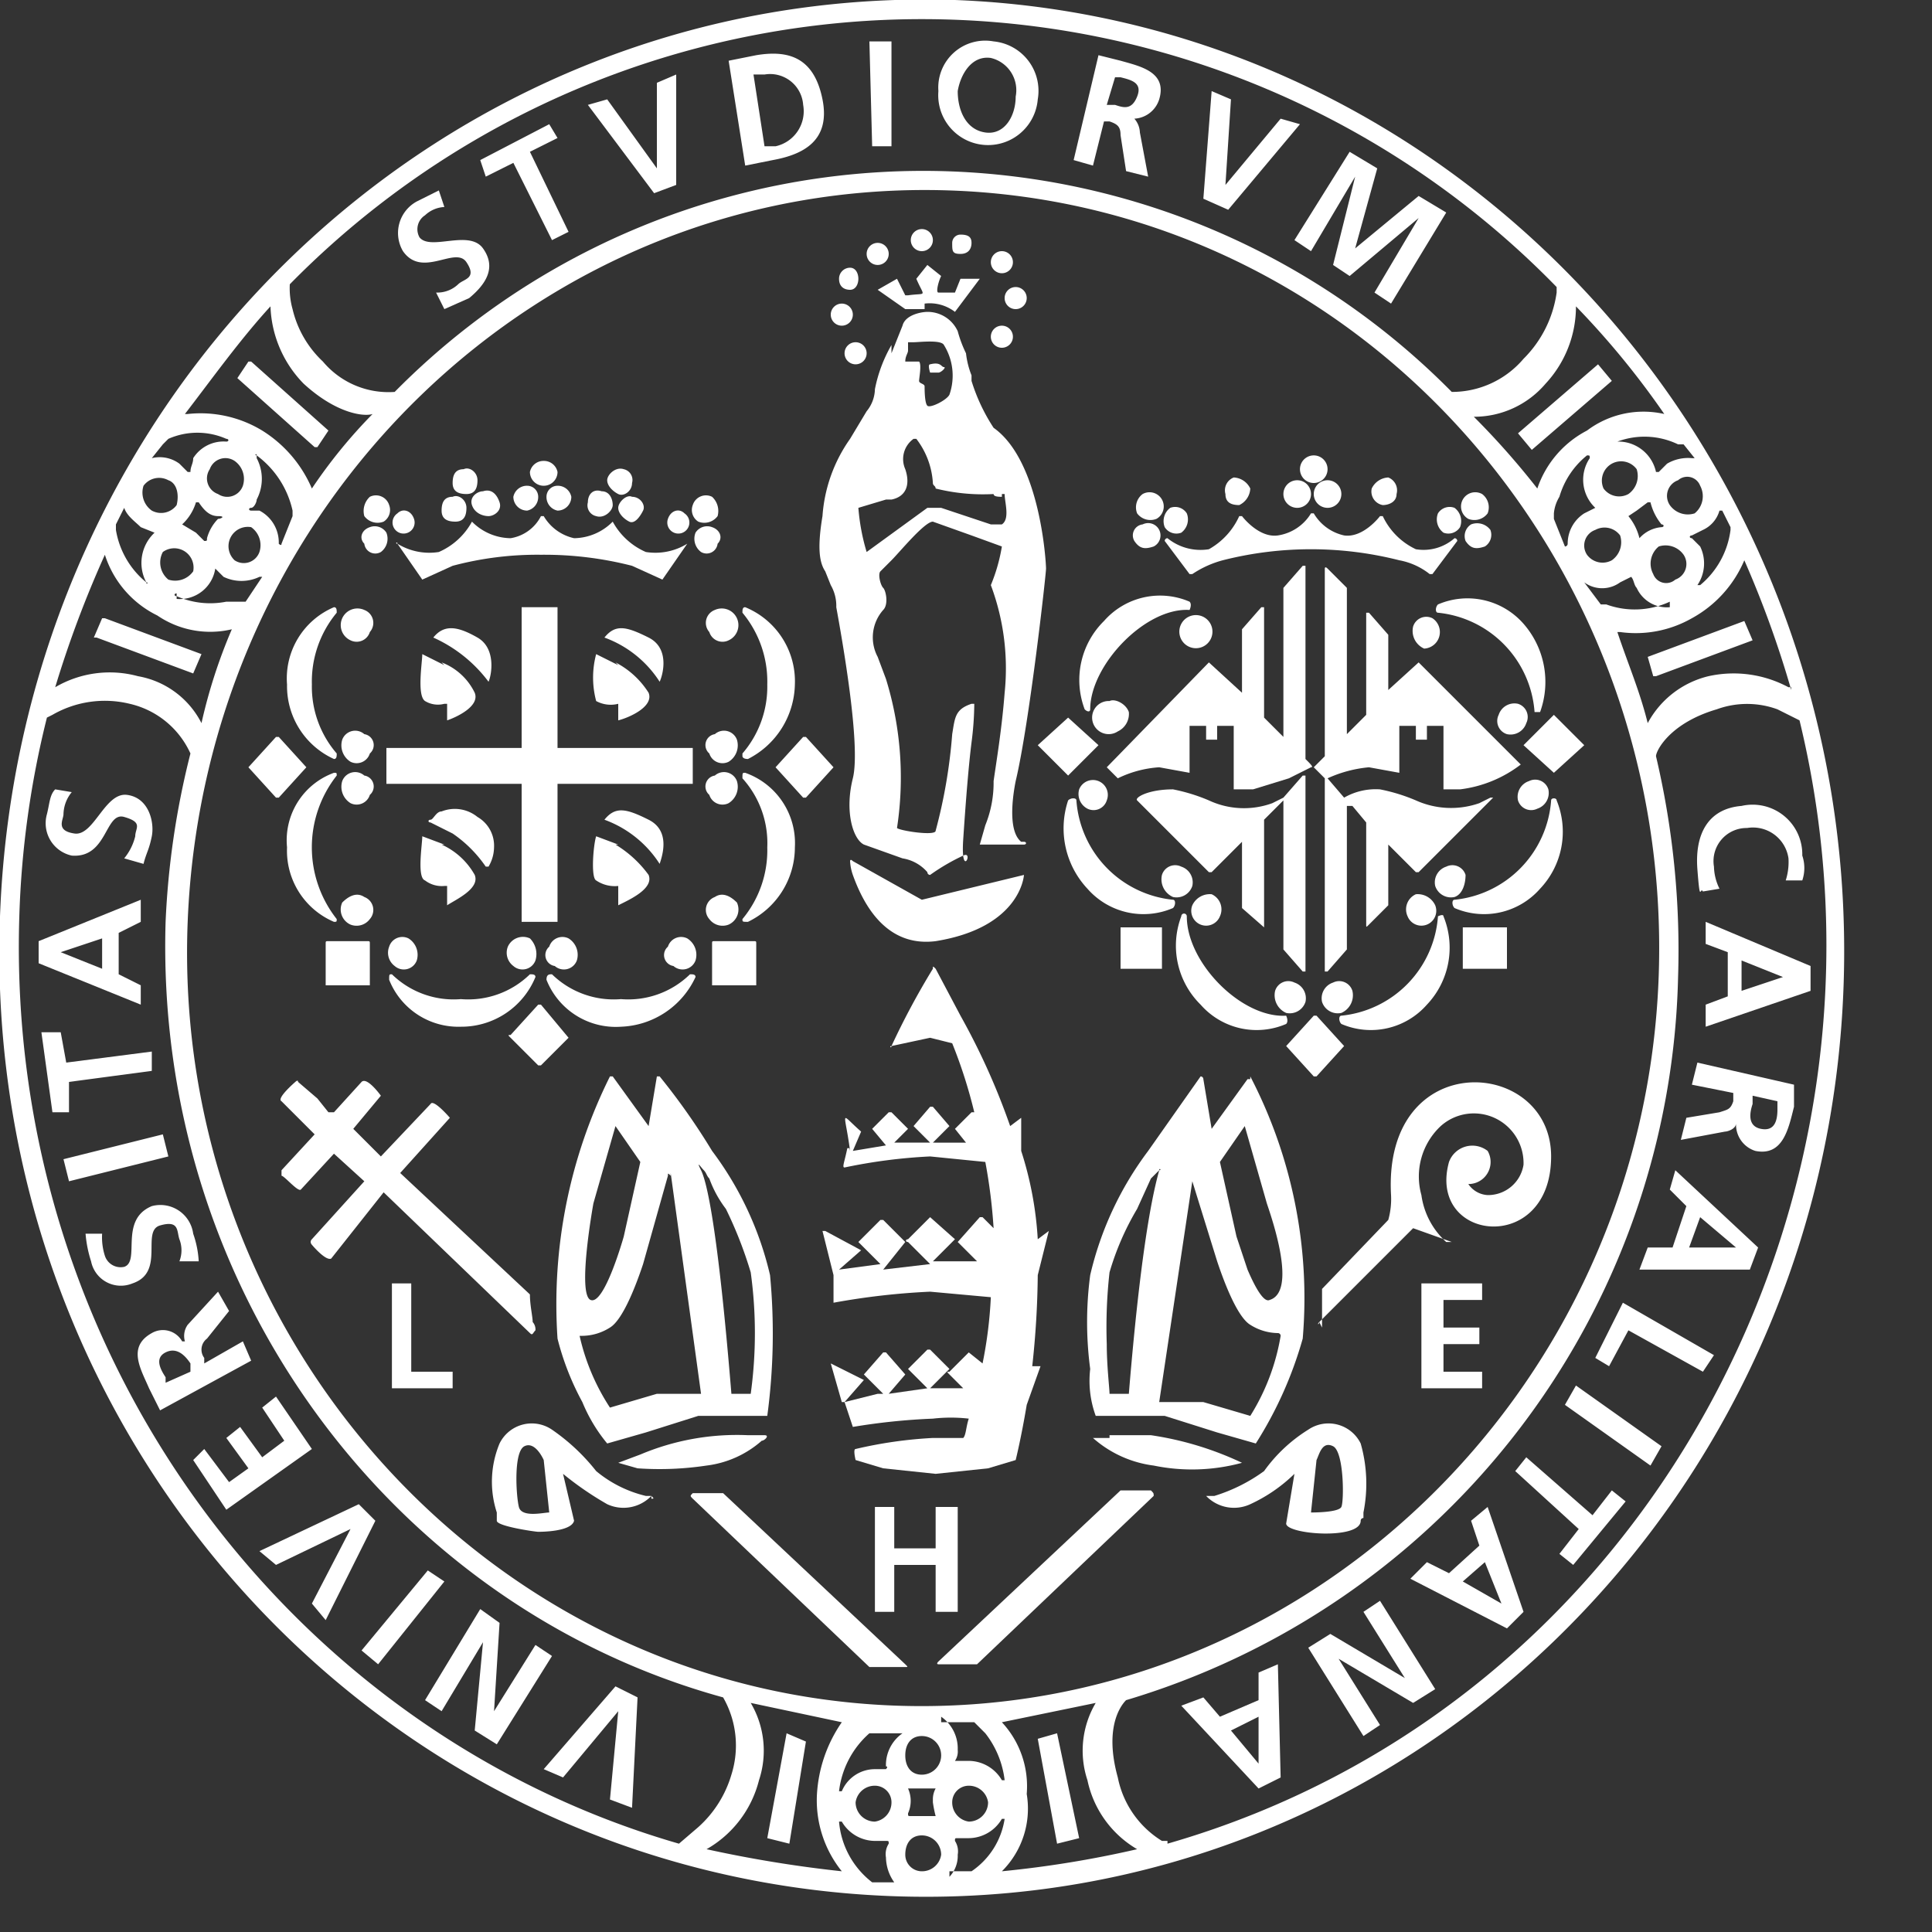
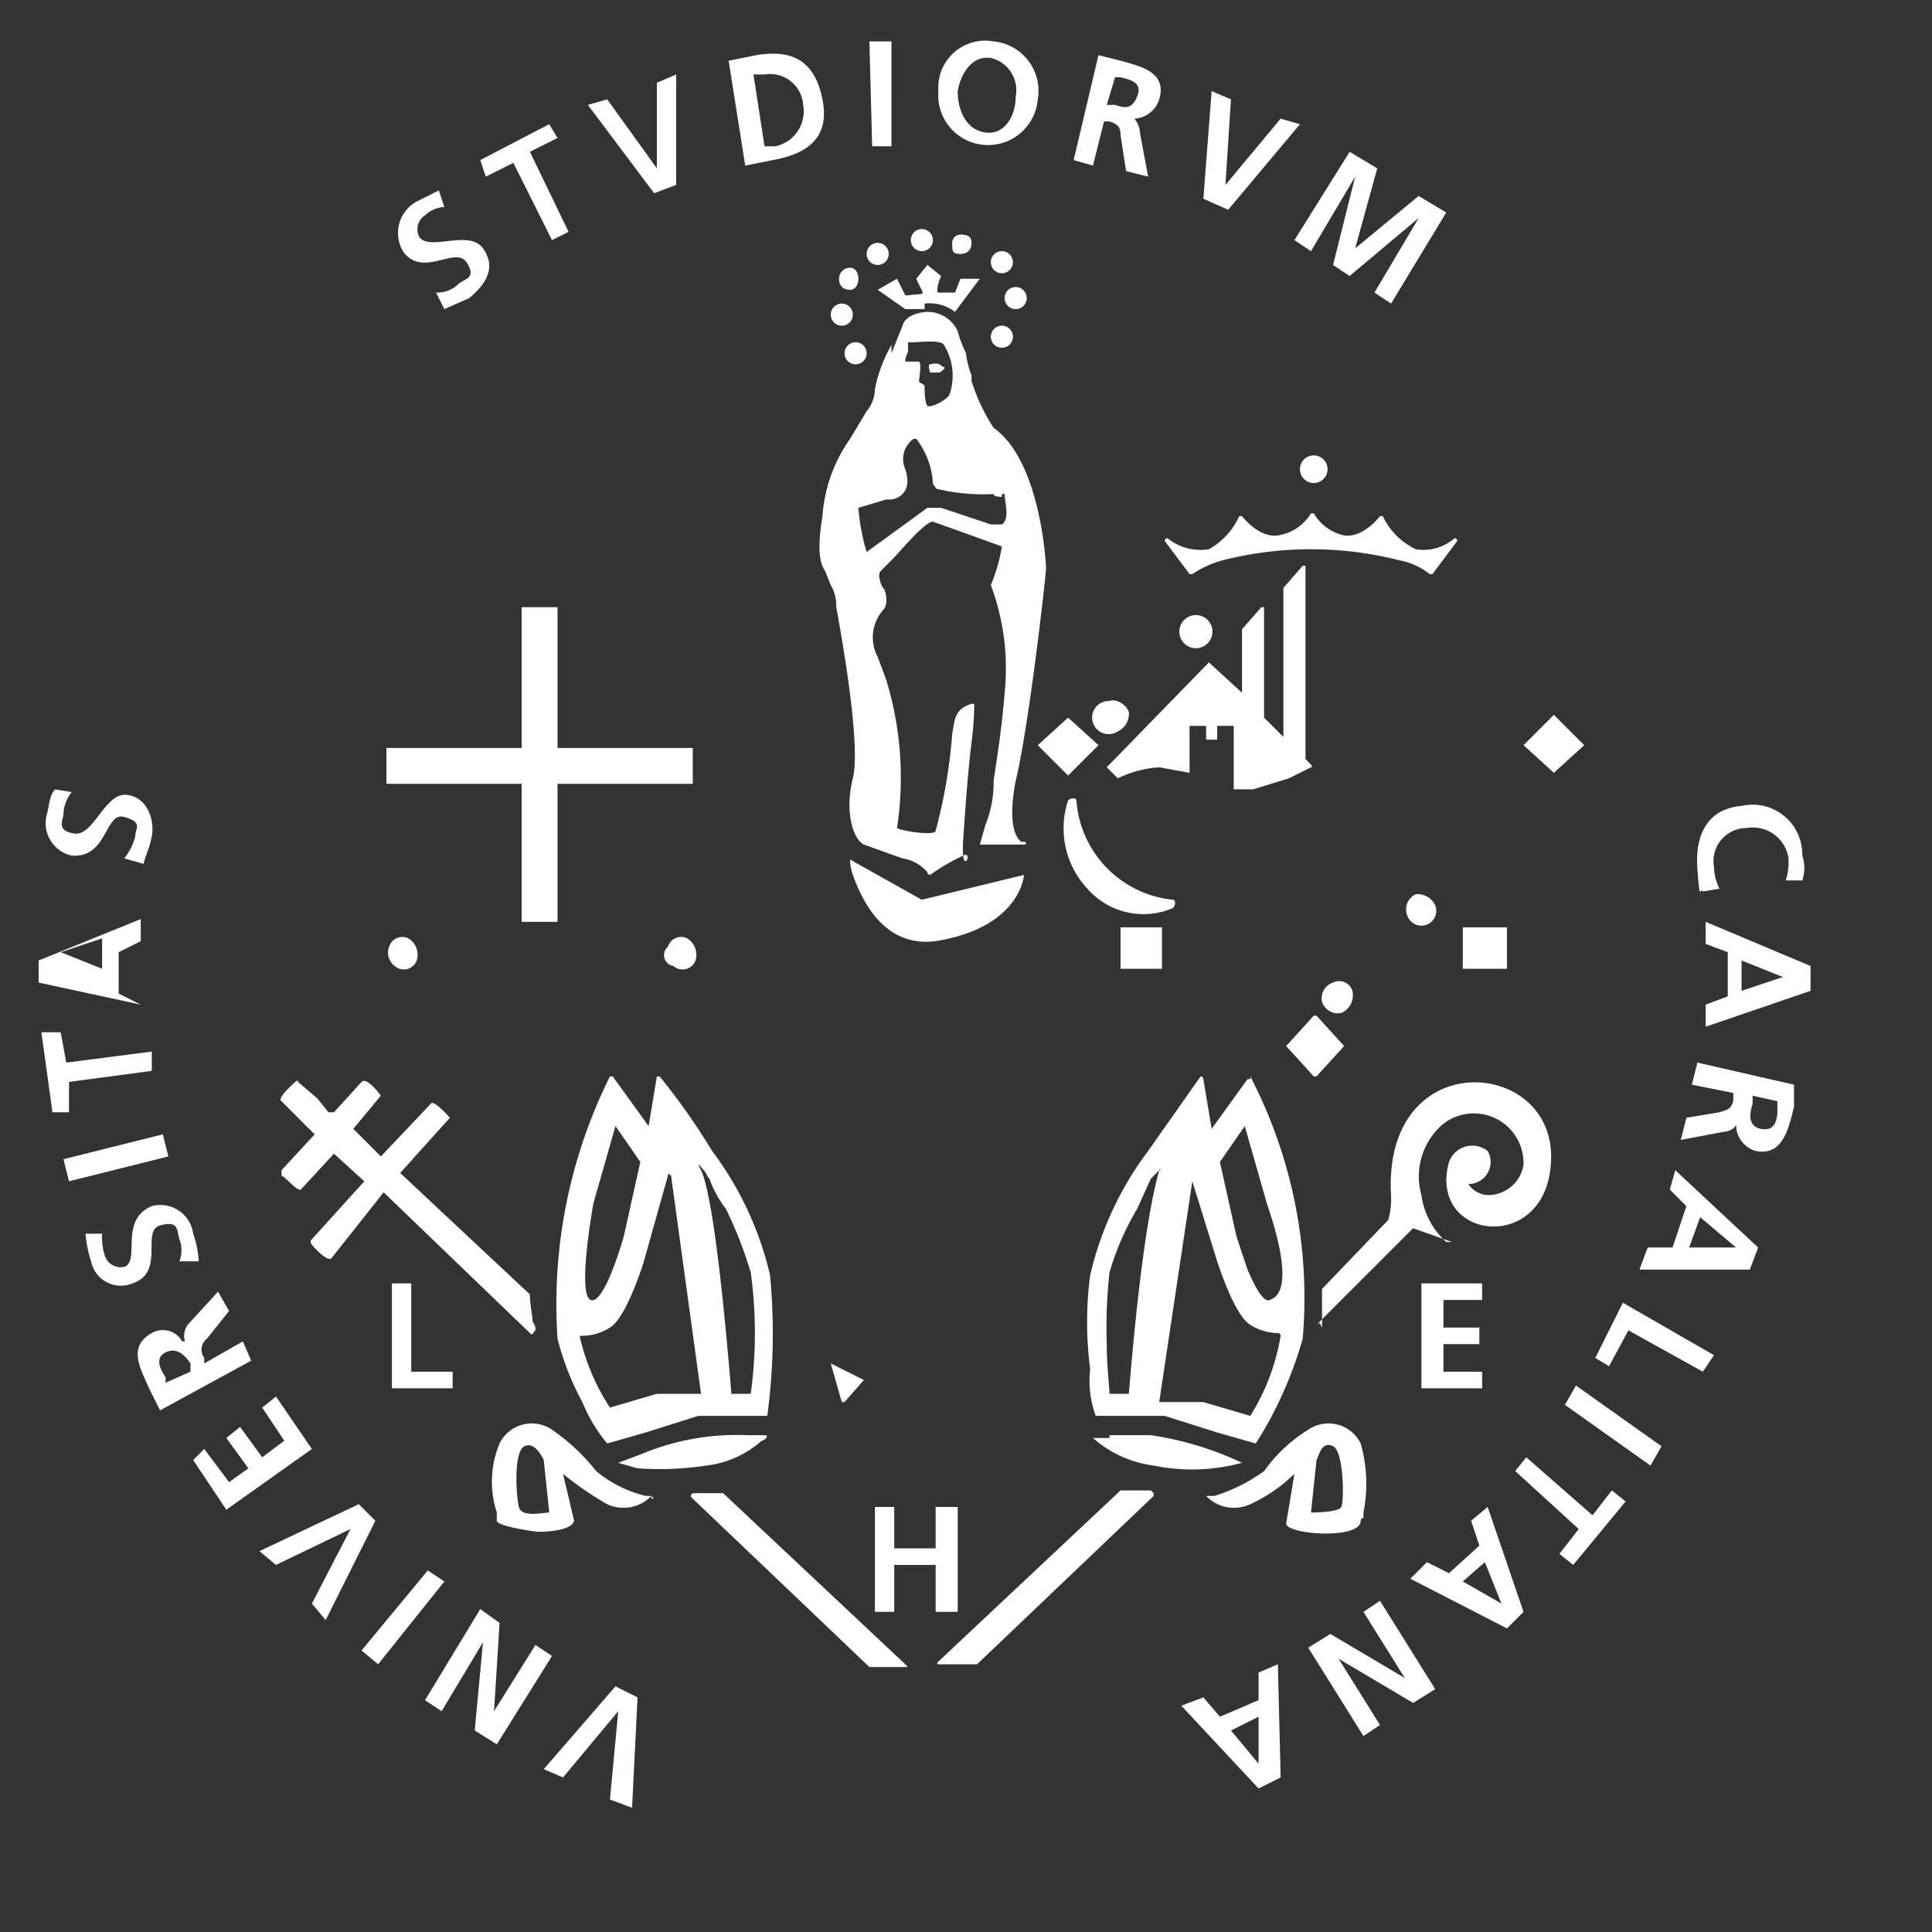
<svg xmlns="http://www.w3.org/2000/svg" width="70" height="70" viewBox="0 0 70 70">
  <rect x="0" y="0" width="70" height="70" fill="#333333" stroke="none" />
  <defs>
    <style>.b{fill:#fff;fill-rule:evenodd}</style>
  </defs>
  <path style="fill:none" d="M0 0h70v70H0z" />
  <path class="b" d="M20.2 27.1h4.9v1.3h-4.9v5h-1.3v-5H14v-1.3h4.9V22h1.3v5.1zM14.2 50.3h2.2v-.6h-1.5v-3.2h-.7v3.8zM51.5 50.3h2.2v-.6h-1.4v-1h1.3v-.6h-1.3v-1h1.4v-.6h-2.2v3.8zM31.7 58.4h.7v-1.7h1.5v1.7h.8v-3.8h-.8v1.5h-1.5v-1.5h-.7v3.8z" />
-   <path class="b" d="m16.1 30.6-.8-.3c0 .3-.2 1.5.1 1.6a1 1 0 0 0 .7.2h.1v.7c.3-.2 1.2-.6 1-1.1a2.6 2.6 0 0 0-1.2-1.1M16.4 30.2l-.8-.4c-.1 0-.1-.1 0-.1s.2-.3.4-.3a1.3 1.3 0 0 1 1.3.2 1.2 1.2 0 0 1 .6 1.1 1.4 1.4 0 0 1-.2.7h-.1a4.6 4.6 0 0 0-1.2-1.2M22.4 30.6l-.8-.3c-.1.3-.2 1.5 0 1.6a1.2 1.2 0 0 0 .8.2v.7c.4-.2 1.3-.6 1.1-1.1a4.1 4.1 0 0 0-1.2-1.1M21.9 29.7a4 4 0 0 1 2 1.6c.1-.3.4-1.2-.4-1.6s-1.2-.5-1.6 0M16.1 24.1l-.8-.4c0 .3-.2 1.5.1 1.7a.9.9 0 0 0 .7.1h.1v.6c.3-.1 1.2-.5 1-1A2.2 2.2 0 0 0 16 24M15.7 23.1a5.1 5.1 0 0 1 2 1.6c.1-.2.3-1.2-.4-1.6s-1.2-.5-1.6 0M22.4 24.1l-.8-.4a3.3 3.3 0 0 0 0 1.7 1.1 1.1 0 0 0 .8.1v.6c.4-.1 1.3-.5 1.1-1a3.1 3.1 0 0 0-1.2-1.1M21.9 23.1a4 4 0 0 1 2 1.6c.1-.2.4-1.2-.4-1.6s-1.2-.5-1.6 0M11.1 27.8l-1 1.1H10l-1-1.1 1-1.1h.1ZM30.2 27.8l-1 1.1h-.1l-1-1.1 1-1.1h.1ZM20.6 37.6l-1 1h-.1l-1-1c-.1-.1-.1-.1 0-.1l1-1.1h.1ZM27.3 34.1c.1 0 .1 0 .1.1v1.5h-1.6v-1.5c0-.1 0-.1.1-.1ZM13.3 34.1c.1 0 .1 0 .1.1v1.5h-1.6v-1.5c0-.1 0-.1.1-.1ZM18.4 34.3a.6.6 0 0 1 .8-.3.8.8 0 0 1 .2.8.5.5 0 0 1-.8.2.6.6 0 0 1-.2-.7M19.2 35.3c.1 0 .2 0 .2.1a2.9 2.9 0 0 1-2.7 1.8 2.7 2.7 0 0 1-2.6-1.7c0-.2 0-.2.1-.2a3.2 3.2 0 0 0 2.5.9 3.2 3.2 0 0 0 2.5-.9M19.9 34.3a.5.5 0 0 1 .7-.3.7.7 0 0 1 .3.8.5.5 0 0 1-.8.2.4.4 0 0 1-.2-.7M25 35.3c.1 0 .2 0 .2.1a3.1 3.1 0 0 1-2.7 1.8 2.7 2.7 0 0 1-2.7-1.7c0-.2.1-.2.2-.2a3.2 3.2 0 0 0 2.5.9 3.2 3.2 0 0 0 2.5-.9M13.2 26.6a.4.4 0 0 1 .2.7.5.5 0 0 1-.7.3.7.7 0 0 1-.3-.8.5.5 0 0 1 .8-.2M13.2 22.1a.5.5 0 0 1 .2.8.5.5 0 0 1-.7.3.6.6 0 1 1 .5-1.1M12.2 27.3c0 .1 0 .2-.1.2a2.9 2.9 0 0 1-1.7-2.7 2.8 2.8 0 0 1 1.7-2.8c.1 0 .1.1.1.2a3.9 3.9 0 0 0-.9 2.6 3.7 3.7 0 0 0 .9 2.5M13.2 32.5a.5.5 0 0 1 .2.8.6.6 0 0 1-.7.2.6.6 0 0 1-.3-.8c.2-.2.5-.4.8-.2M13.2 28.1a.4.4 0 0 1 .2.7.5.5 0 0 1-.7.3.7.7 0 0 1-.3-.8.5.5 0 0 1 .8-.2M12.2 33.3c0 .1 0 .1-.1.1a2.8 2.8 0 0 1-1.7-2.7 2.6 2.6 0 0 1 1.7-2.7c.1 0 .1 0 .1.1a4.2 4.2 0 0 0 0 5.2M25.9 26.6a.5.5 0 0 1 .8.2.7.7 0 0 1-.3.8.5.5 0 0 1-.7-.3.4.4 0 0 1 .2-.7M25.9 22.1a.6.6 0 0 1 .5 1.1.5.5 0 0 1-.7-.3.5.5 0 0 1 .2-.8M26.9 27.3a3.7 3.7 0 0 0 .9-2.5 3.9 3.9 0 0 0-.9-2.6c0-.1 0-.2.1-.2a2.9 2.9 0 0 1 1.8 2.8 3.1 3.1 0 0 1-1.7 2.7c-.2 0-.2-.1-.2-.1ZM25.9 32.5c.3-.2.6 0 .8.2a.6.6 0 0 1-.3.8.6.6 0 0 1-.7-.2.5.5 0 0 1 .2-.8M25.9 28.1a.5.5 0 0 1 .8.2.7.7 0 0 1-.3.8.5.5 0 0 1-.7-.3.4.4 0 0 1 .2-.7M26.9 33.3a3.9 3.9 0 0 0 .9-2.6 3.5 3.5 0 0 0-.9-2.5c0-.2 0-.2.1-.2a2.7 2.7 0 0 1 1.8 2.7 3 3 0 0 1-1.7 2.7c-.2 0-.2 0-.2-.1ZM24.8 18.6a.4.4 0 1 1-.6.2c.1-.3.4-.4.6-.2M25.8 19.1c.3.1.4.4.2.6a.4.4 0 0 1-.6.3.6.6 0 0 1-.2-.7.5.5 0 0 1 .6-.2M25.8 18a.7.7 0 0 1 .2.7.6.6 0 0 1-.7.2.5.5 0 0 1-.2-.6.5.5 0 0 1 .7-.3M21.8 17.8c.3 0 .4.3.4.5s-.3.5-.6.4a.4.4 0 0 1-.3-.5c0-.3.2-.5.5-.4M22.9 18c.3 0 .5.3.4.5s-.3.5-.5.4-.4-.3-.4-.5.3-.5.5-.4M22.6 17a.4.4 0 0 1 .3.5c0 .3-.3.5-.5.4s-.4-.3-.4-.5.3-.5.6-.4M19.1 17.6a.4.4 0 0 1 .4.4.5.5 0 0 1-.4.5.5.5 0 0 1-.5-.5.5.5 0 0 1 .5-.4M20.2 17.6a.5.5 0 0 1 .5.4.5.5 0 0 1-.5.5.5.5 0 0 1-.4-.5.4.4 0 0 1 .4-.4M19.7 16.7a.5.5 0 0 1 .5.4.5.5 0 0 1-1 0 .5.5 0 0 1 .5-.4M14.4 18.6c.2-.2.5-.1.6.2a.4.4 0 1 1-.6-.2M13.4 19.1a.5.5 0 0 1 .6.2.6.6 0 0 1-.2.7.4.4 0 0 1-.6-.3c-.2-.2-.1-.5.2-.6M13.4 18a.5.5 0 0 1 .7.3.5.5 0 0 1-.2.6.6.6 0 0 1-.7-.2.7.7 0 0 1 .2-.7M17.5 17.8c.3-.1.5.1.6.4s-.2.5-.4.5-.5-.1-.6-.4.2-.5.4-.5M16.4 18c.2-.1.5.1.5.4s-.1.5-.4.5-.5-.1-.5-.4.1-.5.4-.5M16.8 17c.2-.1.5.1.5.4s-.1.5-.4.5-.5-.1-.5-.4.1-.5.4-.5M20.8 19.5a2 2 0 0 0 1.4-.6 2.5 2.5 0 0 0 1.2 1.1 2.2 2.2 0 0 0 1.5-.3L24 21l-1.1-.5a12.8 12.8 0 0 0-3.3-.4 11.9 11.9 0 0 0-3.2.4l-1.1.5-.9-1.3c-.1 0 0-.1 0 0a2.2 2.2 0 0 0 1.5.3 2.5 2.5 0 0 0 1.2-1.1 2 2 0 0 0 1.4.6 1.5 1.5 0 0 0 1.1-.8h.1a1.7 1.7 0 0 0 1.1.8M53.3 19a.6.6 0 0 1 .7.2.5.5 0 0 1-.2.6c-.3.1-.5.1-.7-.2a.5.5 0 0 1 .2-.6M49.5 22.2h.1l.7.8v2l1.1-1 3.7 3.7a4.5 4.5 0 0 1-2.2.9h-.6v-2.3h-.6v.5h-.4v-.5h-.6V28l-1.1-.2a4.6 4.6 0 0 0-1.5.4l.6.7a2.3 2.3 0 0 1 1.3-.3 6.5 6.5 0 0 1 1.3.4 3.1 3.1 0 0 0 2.3.1l.4-.2h.1l-2.7 2.7h-.1l-1-1v2.2l-.7.7c-.1.1-.1.1-.1 0v-3.7l-.5-.6h-.2v5.2l-.7.8H48v-7l-.4-.4.4-.4v-6.8s0-.1.1 0l.7.7v5.3l.7-.7ZM46.5 34.4V29l-.7.7v3.9l-.8-.7v-2.4l-1.1 1.1h-.1L41.2 29c-.1-.1.4-.4 1.3-.4a6.5 6.5 0 0 1 1.3.4 3 3 0 0 0 2.3.1l.4-.2.7-.8h.1v7.1h-.1ZM30.8 41.7c-.2-1.5-.4-1.4.4-.7l-.3.7 1.2-.2-.5-.6.6-.6h.1l.6.6-.5.5h1.3l-.6-.6.6-.7h.1l.6.7-.6.6H35l-.4-.5.6-.6h.1a17.8 17.8 0 0 0-.8-2.5l-.8-.2-1.4.3c0 .1-.1 0 0 0a27.7 27.7 0 0 1 1.5-2.8c0-.1 0-.1.1 0l.9 1.7a25.1 25.1 0 0 1 1.8 4l.4-.3v1.2a12.8 12.8 0 0 1 .6 3.2l.4-.3-.4 1.6a32.5 32.5 0 0 1-.2 3.3h.3l-.5 1.4c-.2 1.2-.4 2-.4 2l-1 .3-1.9.2-1.9-.2-1-.3s-.1-.4 0-.4a15.7 15.7 0 0 1 2.8-.4h1.1c.1-.1.1-.4.2-.7a5.7 5.7 0 0 0-1.3 0 23.1 23.1 0 0 0-2.9.3l-.3-.9 1.2-.3h.2l-.7-.7.7-.8h.1l.7.8-.6.7 1.4-.2-.7-.7.7-.7h.1l.7.7-.7.7h1.2l-.5-.5c-.1-.1-.1-.1 0-.1l.7-.7.5.4a15.7 15.7 0 0 0 .3-2.4l-2.2-.2a25.9 25.9 0 0 0-3.5.4v-1l-.4-1.6h.1l1.3.7-.8.7 1.5-.2-.8-.8.8-.8h.1l.8.8-.8 1 1.7-.2-.8-.8c-.1 0-.1-.1 0-.1l.8-.8.9.8-.8.8h1.6l-.7-.7.8-.9h.1l.4.4a19.7 19.7 0 0 0-.3-2.4l-2-.2a19.5 19.5 0 0 0-3.1.4c-.1 0 0-.2.1-.7h.1" />
  <path class="b" d="M30.6 50.8h-.1l-.4-1.4 1.2.6ZM10.2 39.9c-.2-.1.5-.7.5-.7s.1-.1.1 0l.7.6.4.5h.2l1-1.1c.2-.2.7.5.7.5l-1 1.2 1 1 1.8-1.9c.1-.2.7.5.7.5l-1.8 2 4.7 4.4c0 .4.1.8.1 1a.4.4 0 0 1 .1.3c-.1.1-.1.2-.2.1l-5.3-5.1-1.9 2.4c-.2.1-.7-.5-.7-.5s-.1-.1 0-.2l1.9-2.1-1.1-1-1.2 1.3c-.1.1-.6-.5-.7-.5v-.2l1.2-1.3ZM32.8 60.3c.1.1.1.1 0 .1h-1.3l-6.4-6.1c-.1-.1-.1-.1 0-.2h1.1ZM27.1 52h.6c.2 0 0 .2-.1.2a3.7 3.7 0 0 1-2 .9 11.4 11.4 0 0 1-2.5.1l-.7-.2.8-.3a9 9 0 0 1 3.9-.7M41.5 54h.2c.1.1.1.1.1.2l-6.4 6.1H34s-.1 0 0-.1l6.6-6.2h.9M47.9 48.1v-1.4l2.4-2.5a2.8 2.8 0 0 0 .1-.9c-.3-5.4 5.8-5 5.8-1.4s-4.5 3.1-3.7.2a.9.9 0 0 1 1.4-.4.8.8 0 0 1-.7 1.2.9.9 0 0 0 .7.4 1.3 1.3 0 0 0 1.3-1.1 1.8 1.8 0 0 0-3-1.4 2.5 2.5 0 0 0-.7 2.5 2.8 2.8 0 0 0 .9 1.7h.2l-1.4-.5-3.4 3.4c0 .1-.1.1 0 0M40.2 52h1.5a11.7 11.7 0 0 1 3.3 1 6.9 6.9 0 0 1-3.2.1 4.1 4.1 0 0 1-2.2-1h.6M43.8 24l1.2 1.1v-2.3l.7-.8h.1v4l.7.7v-5.4l.7-.8h.1v7c.2.2.3.3.2.3l-.8.4-1.3.4h-.7v-2.3h-.6v.5h-.4v-.5h-.6V28l-1.1-.2a4 4 0 0 0-1.5.4l-.4-.4 3.7-3.8M39.8 27l-1.1 1.1-1.1-1.1 1.1-1ZM57.4 27l-1.1 1-1.1-1 1.1-1.1ZM48.7 37.9l-1 1.1h-.1l-1-1.1 1-1.1h.1ZM54.6 33.6v1.5H53v-1.5h1.6ZM42.1 33.6v1.5h-1.5v-1.5h1.5ZM40.9 25.8a.7.7 0 0 1-.4.7.6.6 0 1 1-.3-1.1c.2-.1.6.1.7.4M43.9 22.7a.6.6 0 1 1-.7-.4.6.6 0 0 1 .7.4" />
-   <path class="b" d="M39.5 25.7c0 .1-.1.1-.2 0a3 3 0 0 1 .7-3.2 2.7 2.7 0 0 1 3.1-.7c.1.1 0 .3 0 .3-1.6-.1-3.6 2-3.6 3.6M54.3 25.9a.6.6 0 0 1 .7-.4.5.5 0 0 1 .3.7.6.6 0 0 1-.7.4.5.5 0 0 1-.3-.7M51.2 22.7a.5.5 0 0 1 .7-.3.6.6 0 0 1-.3 1.1.7.7 0 0 1-.4-.8M55.6 25.8a3.9 3.9 0 0 0-3.5-3.6c-.1 0-.1-.2 0-.3a2.7 2.7 0 0 1 3.1.7 3.2 3.2 0 0 1 .6 3.2h-.2M44.2 33.2a.5.5 0 1 1-1-.4.7.7 0 0 1 .7-.4.6.6 0 0 1 .3.8M47.3 36.3a.6.6 0 0 1-.7.4.7.7 0 0 1-.4-.8.5.5 0 0 1 .7-.3.6.6 0 0 1 .4.7M43 33.2c0 1.7 2 3.7 3.6 3.6 0 0 .1.2 0 .3a2.7 2.7 0 0 1-3.1-.7 3 3 0 0 1-.7-3.2.1.1 0 0 1 .2 0M40.1 29a.5.5 0 0 1-.7.3.6.6 0 0 1-.3-.7.5.5 0 1 1 1 .4M43.2 32.1a.6.6 0 0 1-.7.4.7.7 0 0 1-.4-.8.5.5 0 0 1 .7-.3.6.6 0 0 1 .4.7" />
  <path class="b" d="M39 29a3.9 3.9 0 0 0 3.5 3.6c.1 0 .1.2 0 .3a2.7 2.7 0 0 1-3.1-.7 3.2 3.2 0 0 1-.7-3.2c.1-.1.3-.1.3 0M51 33.2a.6.6 0 0 1 .3-.8.7.7 0 0 1 .7.4.5.5 0 0 1-1 .4M47.9 36.3a.6.6 0 0 1 .4-.7.5.5 0 0 1 .7.3.7.7 0 0 1-.4.8.6.6 0 0 1-.7-.4" />
-   <path class="b" d="M52.1 33.2s.2-.1.2 0a3 3 0 0 1-.6 3.2 2.7 2.7 0 0 1-3.1.7c-.1-.1-.1-.3 0-.3a3.9 3.9 0 0 0 3.5-3.6M55 29a.6.6 0 0 1 .4-.7.5.5 0 0 1 .7.3.6.6 0 0 1-.4.7.5.5 0 0 1-.7-.3M52 32.1a.6.6 0 0 1 .4-.7.5.5 0 0 1 .7.3c0 .3-.1.7-.4.8a.6.6 0 0 1-.7-.4" />
-   <path class="b" d="M56.2 29c0-.1.2-.1.2 0a3 3 0 0 1-.6 3.2 2.7 2.7 0 0 1-3.1.7c-.1-.1-.1-.3 0-.3a3.9 3.9 0 0 0 3.5-3.6M52.7 18.4a.6.6 0 0 1 .2.7.5.5 0 0 1-.6.2.6.6 0 0 1-.2-.7.5.5 0 0 1 .6-.2M53.7 17.9a.6.6 0 0 1 .2.7.6.6 0 0 1-.7.2.5.5 0 1 1 .5-.9M42.4 18.4a.5.5 0 0 1 .6.2.6.6 0 0 1-.2.7.5.5 0 0 1-.6-.2.6.6 0 0 1 .2-.7M41.4 19a.4.4 0 0 1 .4.8c-.3.1-.5.1-.7-.2a.4.4 0 0 1 .3-.6M41.4 17.9a.5.5 0 0 1 .5.9.6.6 0 0 1-.7-.2.6.6 0 0 1 .2-.7M44.7 17.3a.7.7 0 0 1 .6.4.7.7 0 0 1-.4.6c-.3 0-.5-.1-.5-.4a.5.5 0 0 1 .3-.6M50.3 17.3a.5.5 0 0 1 .3.6c0 .3-.3.4-.5.4a.5.5 0 0 1-.4-.6.7.7 0 0 1 .6-.4M47 17.4a.5.5 0 0 1 0 1 .5.5 0 0 1 0-1M48.1 17.4a.5.5 0 0 1 0 1 .5.5 0 0 1 0-1" />
  <path class="b" d="M47.6 16.5a.5.5 0 0 1 0 1 .5.5 0 1 1 0-1M48.7 19.4c.7.1 1.3-.7 1.3-.7h.1a2.5 2.5 0 0 0 1.2 1.2 1.7 1.7 0 0 0 1.4-.4.1.1 0 0 1 .1.1l-.9 1.2h-.1a2.5 2.5 0 0 0-1.1-.5 13 13 0 0 0-6.4 0 3.7 3.7 0 0 0-1.1.5h-.1l-.9-1.2a.1.1 0 0 1 .1-.1 1.9 1.9 0 0 0 1.5.4 2.6 2.6 0 0 0 1.1-1.2h.1s.6.8 1.3.7a1.7 1.7 0 0 0 1.2-.8h.1a1.7 1.7 0 0 0 1.1.8M33.4 32.6l3.7-.9s-.1 1.9-3.2 2.4c-1.6.2-2.5-1-3-2.4a1.8 1.8 0 0 1-.1-.5s0-.1.1 0ZM36.3 11.8a.4.4 0 1 1-.4.4.4.4 0 0 1 .4-.4M36.8 10.4a.4.4 0 0 1 .4.4.4.4 0 0 1-.8 0 .4.4 0 0 1 .4-.4M36.3 9.1a.4.4 0 1 1-.4.4.4.4 0 0 1 .4-.4M34.8 8.5c.3 0 .4.1.4.3s-.1.4-.4.4-.3-.1-.3-.4a.3.3 0 0 1 .3-.3M33.4 8.3a.4.4 0 1 1-.4.4.4.4 0 0 1 .4-.4M31.8 8.8a.4.4 0 1 1-.4.4.4.4 0 0 1 .4-.4M30.8 9.7c.2 0 .3.2.3.4s-.1.4-.3.4-.4-.1-.4-.4a.4.4 0 0 1 .4-.4M30.5 11a.4.4 0 1 1-.4.4.4.4 0 0 1 .4-.4M31 12.4a.4.4 0 1 1-.4.4.4.4 0 0 1 .4-.4M33.5 11a1.5 1.5 0 0 1 1.1.3l.9-1.2h-.7l-.2.5H34c-.1 0 0-.4.1-.6l-.5-.4-.4.5c.3.7.4.5-.3.6h-.1l-.3-.6-.7.4 1 .7h.7M14.1 34.3a.5.5 0 0 1 .7-.3.7.7 0 0 1 .3.8.5.5 0 0 1-.8.2.6.6 0 0 1-.2-.7M24.2 34.3a.5.5 0 0 1 .7-.3.7.7 0 0 1 .3.8.5.5 0 0 1-.8.2.4.4 0 0 1-.2-.7" />
-   <path class="b" d="m38.3 62.8-.7.2.7 3.8.8-.2Zm-9.8 0-.7 3.8.8.2.6-3.7ZM7.3 23.7l-3.5-1.3h-.1l-.3.7h.1L7 24.4l.3-.7Zm4.6-8.1-2.8-2.5H9l-.4.6 2.8 2.5h.1l.4-.6Zm46.5-1.8-.5-.6-2.9 2.5.5.6Zm5.1 9.4-.3-.7-3.5 1.3.2.7h.1l3.5-1.3ZM42.3 66.7h-.2a3.5 3.5 0 0 1-1.6-2.3c-.5-1.8.1-2.6.3-2.8a28 28 0 0 0 20-26.2 30.6 30.6 0 0 0-.8-8c0-.2.5-1.2 2.2-1.7a3.2 3.2 0 0 1 2.2 0l.8.4c4.2 17.3-5.5 35.7-22.9 40.7Zm22.6-41.8h-.1a4.2 4.2 0 0 0-2.9-.4 3.4 3.4 0 0 0-2.2 1.7c-.3-1.2-.7-2.1-1.1-3.3h.1a4.1 4.1 0 0 0 2.6-.5 4.3 4.3 0 0 0 1.9-2.1 37.5 37.5 0 0 1 1.7 4.7Zm-2.2-5.7a3.1 3.1 0 0 1-1.1 2h-.1a1.4 1.4 0 0 0 .1-1.4l-.3-.3c-.1 0-.1-.1 0-.1l.4-.2a1.1 1.1 0 0 0 .6-.7h.1l.3.6v.2Zm-1.3-.6a.8.8 0 0 1-.9-.3.6.6 0 0 1 .3-.9.5.5 0 0 1 .8.2.8.8 0 0 1-.2 1Zm-.1-2a1.5 1.5 0 0 0-.9.2l-.3.3H60a1.4 1.4 0 0 0-1.3-1.1h-.1a2.8 2.8 0 0 1 2.2.1h.2l.4.5Zm-1-1.6a3.4 3.4 0 0 0-2.8.6 3.7 3.7 0 0 0-1.8 2.1 28.5 28.5 0 0 0-2.3-2.6 3.4 3.4 0 0 0 2.6-1.2 4.1 4.1 0 0 0 1.1-2.8 30.2 30.2 0 0 1 3.2 3.9Zm-3.9-4.4a4.2 4.2 0 0 1-1.2 2.4 3.4 3.4 0 0 1-2.6 1.2 26.9 26.9 0 0 0-38.3 0 3.1 3.1 0 0 1-2.6-1.1 3.8 3.8 0 0 1-1.1-1.9 2.8 2.8 0 0 1-.1-.9 32.1 32.1 0 0 1 45.9.1v.2Zm-46.6.5a4.2 4.2 0 0 0 1.2 2.8c1.2 1.1 2.2 1.2 2.5 1.1a18.6 18.6 0 0 0-2.2 2.7 4.6 4.6 0 0 0-1.8-2.1 4.3 4.3 0 0 0-2.7-.6h-.1c1-1.3 2-2.7 3.1-3.9Zm-3.7 4.8a2.6 2.6 0 0 1 2.1 0c.1 0 .1.1 0 .1a1.3 1.3 0 0 0-1.2.6c0 .2-.1.3-.1.5h-.1l-.3-.3a1.2 1.2 0 0 0-1-.2l.4-.5Zm0 1.5c.3.1.4.5.3.9a.7.7 0 0 1-.9.2.8.8 0 0 1-.3-.9.7.7 0 0 1 .9-.2Zm-1 1.7.5.2a1.5 1.5 0 0 0-.3 1.8c.1 0 0 .1 0 0a3.1 3.1 0 0 1-1.1-1.9V19l.3-.6c.1.3.4.5.6.7Zm-1.3 1a3.7 3.7 0 0 0 1.9 2.2 3.4 3.4 0 0 0 2.7.5 19.3 19.3 0 0 0-1.1 3.4A3.2 3.2 0 0 0 5 24.5a3.9 3.9 0 0 0-3 .4 39.4 39.4 0 0 1 1.8-4.8Zm-1.9 5.8a3.8 3.8 0 0 1 2.8-.4 3.2 3.2 0 0 1 2.2 1.8 29.9 29.9 0 0 0-.9 6.1c-.4 13.3 8.2 24.8 20.2 28.1a3.5 3.5 0 0 1 .3 2.8 4.1 4.1 0 0 1-1.2 1.9l-.7.6C10.4 62.7.2 49 .7 33.2a33.8 33.8 0 0 1 1-7.2ZM25.6 67a4 4 0 0 0 1.9-2.5 3.4 3.4 0 0 0-.3-2.8l3.3.7a5.1 5.1 0 0 0-.9 2.6 4.1 4.1 0 0 0 .9 2.8 45.3 45.3 0 0 1-4.9-.8Zm4.8-1h.1a1.4 1.4 0 0 0 1.2.7h.4c.1 0 .1 0 .1.1a.7.7 0 0 0-.1.5 1.6 1.6 0 0 0 .3.9h-.8a3.1 3.1 0 0 1-1.2-2.2Zm1.3-1.3a.6.6 0 0 1 .6.6.7.7 0 0 1-.6.7.7.7 0 0 1-.7-.7.7.7 0 0 1 .7-.6Zm.4-1.1v.4c.1 0 0 .1 0 .1h-.4a1.3 1.3 0 0 0-1.2.8h-.1a3.3 3.3 0 0 1 1.1-2.1h1.2a1.4 1.4 0 0 0-.6 1.2Zm.7 0c0-.4.2-.7.6-.7a.7.7 0 0 1 0 1.4c-.4 0-.6-.3-.6-.7Zm1 1.7a4.3 4.3 0 0 0 .1.5H33c-.1 0-.1 0-.1-.1a1.1 1.1 0 0 0 0-.9h1a.8.8 0 0 0-.1.4Zm-1 1.9c0-.4.2-.7.6-.7a.7.7 0 0 1 .7.7.7.7 0 0 1-.7.6.6.6 0 0 1-.6-.6Zm1.3-4.8h1.2l.4.4a3.4 3.4 0 0 1 .7 1.7h-.1a1.4 1.4 0 0 0-1.2-.7h-.5a.6.6 0 0 0 .1-.4 1.4 1.4 0 0 0-.6-1.2Zm1 3.6a.7.7 0 0 1-.6-.7.6.6 0 0 1 .6-.6.7.7 0 0 1 .7.6.7.7 0 0 1-.7.7Zm-.7 2a1.1 1.1 0 0 0 .3-.8.7.7 0 0 0-.1-.5c0-.1 0-.1.1-.1h.4a1.4 1.4 0 0 0 1.2-.7h.1a2.8 2.8 0 0 1-1.2 1.9h-.8ZM9.1 19.1a.8.8 0 0 1 .3.9.6.6 0 0 1-.9.3.7.7 0 0 1 .6-1.2ZM7.6 17a.6.6 0 0 1 .9-.3.8.8 0 0 1 .3.9.6.6 0 0 1-.9.3.6.6 0 0 1-.3-.9Zm-1 2a1.8 1.8 0 0 0 .5-.8h.1c.2.3.4.5.7.5s.1.1 0 .1a1.6 1.6 0 0 0-.4.7c0 .1 0 .1-.1.1l-.3-.3-.5-.3Zm-.2 2.7a1.3 1.3 0 0 0 1.4-1.1l.3.3a1.5 1.5 0 0 0 1.3 0h.1l-.6.9h-.7a3 3 0 0 1-1.8-.2c-.1 0-.1-.1 0-.1Zm-.3-.7a.8.8 0 0 1-.2-1 .7.7 0 0 1 1.1.7.8.8 0 0 1-.9.3Zm3.2-4.5c-.1 0 0-.1 0 0a3.4 3.4 0 0 1 1.3 2v.2l-.4 1c0 .1-.1 0-.1 0a1.3 1.3 0 0 0-.7-1.2h-.3c-.1 0-.1-.1 0-.1s.2-.2.2-.3a1.6 1.6 0 0 0 0-1.5Zm50.8 18.8c-.5 15.1-12.9 27-27.6 26.5S6.2 48.5 6.8 33.4s12.8-27 27.6-26.5 26.2 13.3 25.7 28.4Zm.4-13.5a3 3 0 0 1-2.3.1H58l-.6-.8a1.1 1.1 0 0 0 1.3 0l.4-.2c.1.1.1.3.2.4a1.2 1.2 0 0 0 1.2.7Zm.5-1.7a.6.6 0 0 1-.3.9.5.5 0 0 1-.8-.2.8.8 0 0 1 .2-1 .8.8 0 0 1 .9.3Zm-1.7-1.6.4-.3h.1a2 2 0 0 0 .4.8c.1 0 .1.1 0 .1a1.2 1.2 0 0 0-.8.4 2 2 0 0 0-.4-.8l.3-.2Zm-.9-1.7a.7.7 0 0 1 .9.2.8.8 0 0 1-.3.9.7.7 0 0 1-.9-.2.7.7 0 0 1 .3-.9Zm.3 2.6a.8.8 0 0 1-.3.9.7.7 0 0 1-.9-.2.6.6 0 0 1 .3-.9.7.7 0 0 1 .9.2Zm-.9-1-.4.2a1.3 1.3 0 0 0-.6 1.1.1.1 0 0 1-.1.1l-.4-1v-.2a1.4 1.4 0 0 1 .2-.6 3 3 0 0 1 1-1.5c.1 0 .1 0 .1.1a1.4 1.4 0 0 0 .2 1.8ZM36.3 67.8a3.2 3.2 0 0 0 .9-2.8 3.4 3.4 0 0 0-.9-2.6l3.4-.7a3.4 3.4 0 0 0-.3 2.8 3.8 3.8 0 0 0 1.8 2.5 38.5 38.5 0 0 1-4.9.8ZM34.6 0C16.1-.6.7 14.2 0 33.2S13.8 68 32.3 68.7s33.9-14.2 34.5-33.1S53 .7 34.6 0Z" />
-   <path class="b" d="M19.7 52.9s-.3-.7-.7-.5-.3 1.8-.2 2.2.9.2 1.1.2Zm3.9 1.3a1.4 1.4 0 0 1-1.6.3 11.6 11.6 0 0 1-1.6-1.1l.4 1.7c-.1.4-1.2.4-1.3.4s-1.5-.2-1.5-.4v-.3a3.6 3.6 0 0 1 .1-2.5 1.3 1.3 0 0 1 1.9-.5 7.3 7.3 0 0 1 1.6 1.5 4.4 4.4 0 0 0 1.8.9h.2c.1.1.1.1 0 .1ZM27.2 50.5h-.7c-.5-6.1-.9-7.7-1.1-8.1s0-.1.1 0 .1.2.2.3a4.1 4.1 0 0 0 .6 1.1 14.9 14.9 0 0 1 .9 2.3 16.1 16.1 0 0 1 0 4.4Zm-2.9-8 1.1 8h-1.6l-1.7.5a7.9 7.9 0 0 1-1.1-2.6h.1a1.9 1.9 0 0 0 1-.3c.5-.3 1-1.7 1.2-2.3l.9-3.2c0-.1 0-.1.1 0Zm-1.1-.4-.6 2.7s-.7 2.5-1.2 2.3.1-3.5.1-3.5l.8-2.8Zm4.7 4.1a12 12 0 0 0-2.1-4.5 24.1 24.1 0 0 0-1.9-2.7h-.1l-.3 1.8-1.3-1.8h-.1a18.5 18.5 0 0 0-1.9 9.5 9.8 9.8 0 0 0 .9 2.3 5.8 5.8 0 0 0 .9 1.5l1.4-.4 1.9-.6h2.5a22.4 22.4 0 0 0 .1-5.1ZM47.7 52.9l-.2 1.9c.1 0 1 0 1.1-.2s.1-2-.3-2.2-.5.3-.6.5Zm-4 1.3h.3a6.1 6.1 0 0 0 1.8-.9 5.6 5.6 0 0 1 1.6-1.5 1.3 1.3 0 0 1 1.9.5 5.3 5.3 0 0 1 .1 2.5v.2a.1.1 0 0 0-.1.1c0 .7-2.7.5-2.7.1l.3-1.8a5.7 5.7 0 0 1-1.6 1.1 1.4 1.4 0 0 1-1.6-.3ZM33.7 13.2c.4-.1.4.1.5.1s-.1.2-.2.2h-.3s-.1-.3 0-.3Zm2.6 4.8c-.1 0-.3 0-.3-.1a7.1 7.1 0 0 1-2.1-.2c0-.1-.1-.1-.1-.2a2.9 2.9 0 0 0-.6-1.6h-.1a.9.9 0 0 0-.3 1.1c.2.6 0 1-.5 1.1h-.2l-1 .3a7.6 7.6 0 0 0 .3 1.6l2.2-1.6h.5l1.8.6h.4c.3-.2.1-.8.1-1.1h-.1Zm-3.4-5.3c0 .1-.1.2-.1.4h.5c.1.1 0 .6 0 .7s.2.1.2.2 0 .6.1.7.7-.2.8-.4a2.1 2.1 0 0 0-.2-1.8c-.1-.2-.9-.1-1.1-.1h-.2Zm-.6.1.4-1c.1-.4.7-.5.9-.5a1.2 1.2 0 0 1 1.1.7 4.4 4.4 0 0 0 .3.8 3.1 3.1 0 0 0 .2.8v.2a6.7 6.7 0 0 0 .8 1.7c1.7 1.2 1.9 4.9 1.9 5.1s-.6 5.6-1.1 7.7c-.1.5-.3 1.8.2 2.2h.1c.1 0 .1.1 0 .1h-1.6l.2-.7a4.1 4.1 0 0 0 .3-1.6c.1-.7.3-1.9.4-3.2a8.6 8.6 0 0 0-.5-3.9 6.3 6.3 0 0 0 .4-1.4l-1.1-.4-1.4-.5c-.3 0-1.2 1.1-1.5 1.4l-.4.4c-.1.1 0 .5.1.6s.2.6 0 .8a1.5 1.5 0 0 0-.2 1.7l.3.8a12.1 12.1 0 0 1 .4 5.4c.1.1 1.4.3 1.4.1a19 19 0 0 0 .6-3.5c.1-.6.1-.9.7-1.1h.1a11.3 11.3 0 0 1-.1 1.4c-.1.8-.2 2-.3 3.5s.4.4 0 .6a7.5 7.5 0 0 0-1.2.7.1.1 0 0 1-.1-.1 1.5 1.5 0 0 0-.9-.5l-1.4-.5c-.4-.2-.7-1.2-.4-2.4s-.4-5.1-.6-6.2a1.5 1.5 0 0 0-.2-.8l-.2-.5c-.2-.3-.3-.8-.1-2a5.5 5.5 0 0 1 1-2.8l.6-1a1.3 1.3 0 0 0 .3-.8 5.2 5.2 0 0 1 .6-1.6ZM46 47.1c-.2.1-.5-.4-.8-1.1l-.4-1.2-.6-2.7.9-1.3.8 2.8c.2.6 1.1 3.2.1 3.5Zm-1.9-1.4c.2.6.7 2 1.2 2.3a1.9 1.9 0 0 0 1 .3.1.1 0 0 1 .1.1 7.9 7.9 0 0 1-1.1 2.9l-1.7-.5H42l1.2-8ZM42 42.4c-.1.4-.6 2-1.1 8.1h-.7c0-.2-.1-1-.1-1.8a17.8 17.8 0 0 1 .1-2.6 9.9 9.9 0 0 1 1-2.3l.5-1.1.3-.3c0-.1.1 0 0 0Zm3.3-3.3h-.1l-1.3 1.8-.3-1.8a.1.1 0 0 0-.1-.1l-1.9 2.7a12 12 0 0 0-2.1 4.5 12.9 12.9 0 0 0 0 3.4 3.7 3.7 0 0 0 .2 1.7h2.5l1.9.6 1.4.4a14.3 14.3 0 0 0 1.7-3.8 17.4 17.4 0 0 0-1.9-9.5ZM2 28.6c-.2.2-.2.5-.3.9a1.2 1.2 0 0 0 .9 1.5c1.3.1 1.2-1.6 1.9-1.4s.4.4.4.7a2 2 0 0 1-.4.8l.7.2c.1-.4.2-.5.3-1s-.1-1.4-.9-1.5-1.2 1.5-1.9 1.4-.4-.5-.4-.7a1.3 1.3 0 0 1 .3-.8Zm3.1 7.8v-.7l-.8-.4v-1.5l.8-.4v-.8l-3.7 1.5v.8ZM3.7 34v1.1l-1.5-.6Zm1.8 4.8v-.7l-3.1.4-.2-1.1h-.7l.4 2.9h.6v-1.1Zm.6 3.1-.2-.8-3.6.9.2.8Zm-3 2.8a4.4 4.4 0 0 0 .2 1 1.1 1.1 0 0 0 1.5.8c1.2-.4.3-1.9 1-2.1s.6.2.7.5a1.1 1.1 0 0 1 0 .8h.7a3.6 3.6 0 0 0-.2-1 1.2 1.2 0 0 0-1.5-1c-1.2.5-.4 2-1 2.2a.6.6 0 0 1-.7-.4 2.2 2.2 0 0 1-.1-.8Zm6 4.6-.3-.7-1.4.8v-.2a.5.5 0 0 1 .1-.7l.8-1-.4-.7L6.8 48a.7.7 0 0 0-.1.6h-.1a.8.8 0 0 0-1.1-.3c-.9.5-.4 1.3-.1 2l.4.8Zm-3.1.8v-.2c-.2-.3-.4-.7 0-.9s.7.1.9.4v.3Zm5.3 2.4L10 50.6l-.5.4.8 1.2-.8.6-.8-1.1-.5.4.8 1.1-.7.5-.9-1.2-.4.4 1.2 1.8Zm2.3 2.6-.6-.6-3.6 1.7.6.5 2.7-1.3-1.4 2.7.5.6Zm2.5 2.2-.6-.4-2.4 2.9.6.5ZM20 60l-.6-.4-1.5 2.4.2-3.2-.7-.5-2 3.3.6.4 1.5-2.5-.3 3.2.8.5Zm3.1 1.5-.8-.4-2.6 3 .7.3 2-2.4-.3 3.2.8.3ZM46.3 60.3l-.7.3v1l-1.4.6-.6-.7-.8.3 2.8 3 .8-.4Zm-1.7 2.4 1-.5v1.7ZM50 58l-.6.4 1.5 2.4-2.7-1.6-.8.5 2 3.2.6-.4-1.5-2.4 2.7 1.6.8-.5Zm3.9-3.4-.6.5.3.9-1.1 1-.8-.4-.6.6 3.5 1.8.6-.6Zm-.9 2.7.8-.7.6 1.5Zm2.3-4.5-.4.5 2.3 2.1-.7.9.5.4 1.9-2.3-.5-.4-.7.9Zm1.8-2.6-.4.7 3.1 2.2.4-.7Zm1.7-3-1 2 .5.3.7-1.3 2.7 1.5.4-.6Zm1.9-4.8-.2.7.6.6-.5 1.5h-.9l-.3.8h4l.3-.8Zm.5 2.8.4-1.1 1.3 1.1h-1.7Zm.3-6.7-.2.8 1.5.3v.3c-.1.3-.2.3-.5.4l-1.2.2-.2.8 1.6-.3c.1 0 .4-.1.4-.3a1 1 0 0 0 .7 1c1 .2 1.2-.8 1.4-1.6v-.8Zm2.9 1.4v.3c0 .4-.1.8-.6.7s-.4-.6-.3-.9v-.3Zm-2.6-6.5v.8l.8.3v1.6l-.8.3v.8l3.8-1.3V35Zm1.3 2.5v-1.1l1.5.6Zm-.8-3.7a1.9 1.9 0 0 1-.2-.8 1.2 1.2 0 0 1 1.2-1.4 1.3 1.3 0 0 1 1.5 1.1 2.2 2.2 0 0 1-.1.8h.6a1.4 1.4 0 0 0 0-.9 1.8 1.8 0 0 0-2.2-1.8c-1.2.1-1.7 1-1.6 2.3s.1.6.2.8ZM46.9 8.7l.6.4 1.6-2.7-.8 3.2.6.4 2.5-2.1-1.6 2.7.6.4 2-3.3-1-.6L49.1 9l.8-2.9-1-.6Zm-3.3-1.5.9.4 2.6-3.1-.7-.2-2 2.4.2-3.1-.7-.3Zm-4.7-1.4.7.2.4-1.6h.2c.3.1.4.2.4.5l.2 1.3.8.2-.3-1.6a.8.8 0 0 0-.2-.5 1 1 0 0 0 .9-.7c.3-1-.7-1.2-1.4-1.4l-.8-.2Zm1.5-3h.2c.4.1.8.2.6.7s-.5.4-.8.3h-.3Zm-5.7.5c.1-.6.5-1.3 1.2-1.2a1.2 1.2 0 0 1 .9 1.4c0 .7-.4 1.4-1.1 1.3s-1-.8-1-1.5Zm-.7 0a1.8 1.8 0 1 0 3.6.3A1.8 1.8 0 0 0 36 1.5a1.7 1.7 0 0 0-2 1.8Zm-2.4 2h.7V1.5h-.8Zm-4.3-2.6h.4a1.2 1.2 0 0 1 1.4 1.1 1.3 1.3 0 0 1-1 1.5h-.4ZM27 6l1-.2c1.1-.2 2.1-.7 1.8-2.2S28.6 1.8 27.4 2l-1 .2Zm-3.3 1 .8-.3v-4l-.7.3v3.1L22 3.6l-.7.2ZM20 8.7l.6-.3-1.4-2.9 1-.5-.3-.5-2.5 1.3.2.6 1-.5Zm-4.1-1.8-.8.4a1.3 1.3 0 0 0-.5 1.8c.7 1 1.9-.2 2.3.4s-.1.6-.3.8a1.1 1.1 0 0 1-.8.3l.3.6.9-.4c.6-.5 1-1.1.5-1.8s-1.9.1-2.3-.4a.6.6 0 0 1 .2-.8 1.1 1.1 0 0 1 .7-.3Z" />
+   <path class="b" d="M19.7 52.9s-.3-.7-.7-.5-.3 1.8-.2 2.2.9.2 1.1.2Zm3.9 1.3a1.4 1.4 0 0 1-1.6.3 11.6 11.6 0 0 1-1.6-1.1l.4 1.7c-.1.4-1.2.4-1.3.4s-1.5-.2-1.5-.4v-.3a3.6 3.6 0 0 1 .1-2.5 1.3 1.3 0 0 1 1.9-.5 7.3 7.3 0 0 1 1.6 1.5 4.4 4.4 0 0 0 1.8.9h.2c.1.1.1.1 0 .1ZM27.2 50.5h-.7c-.5-6.1-.9-7.7-1.1-8.1s0-.1.1 0 .1.2.2.3a4.1 4.1 0 0 0 .6 1.1 14.9 14.9 0 0 1 .9 2.3 16.1 16.1 0 0 1 0 4.4Zm-2.9-8 1.1 8h-1.6l-1.7.5a7.9 7.9 0 0 1-1.1-2.6h.1a1.9 1.9 0 0 0 1-.3c.5-.3 1-1.7 1.2-2.3l.9-3.2c0-.1 0-.1.1 0Zm-1.1-.4-.6 2.7s-.7 2.5-1.2 2.3.1-3.5.1-3.5l.8-2.8Zm4.7 4.1a12 12 0 0 0-2.1-4.5 24.1 24.1 0 0 0-1.9-2.7h-.1l-.3 1.8-1.3-1.8h-.1a18.5 18.5 0 0 0-1.9 9.5 9.8 9.8 0 0 0 .9 2.3 5.8 5.8 0 0 0 .9 1.5l1.4-.4 1.9-.6h2.5a22.4 22.4 0 0 0 .1-5.1ZM47.7 52.9l-.2 1.9c.1 0 1 0 1.1-.2s.1-2-.3-2.2-.5.3-.6.5Zm-4 1.3h.3a6.1 6.1 0 0 0 1.8-.9 5.6 5.6 0 0 1 1.6-1.5 1.3 1.3 0 0 1 1.9.5 5.3 5.3 0 0 1 .1 2.5v.2a.1.1 0 0 0-.1.1c0 .7-2.7.5-2.7.1l.3-1.8a5.7 5.7 0 0 1-1.6 1.1 1.4 1.4 0 0 1-1.6-.3ZM33.7 13.2c.4-.1.4.1.5.1s-.1.2-.2.2h-.3s-.1-.3 0-.3Zm2.6 4.8c-.1 0-.3 0-.3-.1a7.1 7.1 0 0 1-2.1-.2c0-.1-.1-.1-.1-.2a2.9 2.9 0 0 0-.6-1.6h-.1a.9.9 0 0 0-.3 1.1c.2.6 0 1-.5 1.1h-.2l-1 .3a7.6 7.6 0 0 0 .3 1.6l2.2-1.6h.5l1.8.6h.4c.3-.2.1-.8.1-1.1h-.1Zm-3.4-5.3c0 .1-.1.2-.1.4h.5c.1.1 0 .6 0 .7s.2.1.2.2 0 .6.1.7.7-.2.8-.4a2.1 2.1 0 0 0-.2-1.8c-.1-.2-.9-.1-1.1-.1h-.2Zm-.6.1.4-1c.1-.4.7-.5.9-.5a1.2 1.2 0 0 1 1.1.7 4.4 4.4 0 0 0 .3.8 3.1 3.1 0 0 0 .2.8v.2a6.7 6.7 0 0 0 .8 1.7c1.7 1.2 1.9 4.9 1.9 5.1s-.6 5.6-1.1 7.7c-.1.5-.3 1.8.2 2.2h.1c.1 0 .1.1 0 .1h-1.6l.2-.7a4.1 4.1 0 0 0 .3-1.6c.1-.7.3-1.9.4-3.2a8.6 8.6 0 0 0-.5-3.9 6.3 6.3 0 0 0 .4-1.4l-1.1-.4-1.4-.5c-.3 0-1.2 1.1-1.5 1.4l-.4.4c-.1.1 0 .5.1.6s.2.6 0 .8a1.5 1.5 0 0 0-.2 1.7l.3.8a12.1 12.1 0 0 1 .4 5.4c.1.1 1.4.3 1.4.1a19 19 0 0 0 .6-3.5c.1-.6.1-.9.7-1.1h.1a11.3 11.3 0 0 1-.1 1.4c-.1.8-.2 2-.3 3.5s.4.4 0 .6a7.5 7.5 0 0 0-1.2.7.1.1 0 0 1-.1-.1 1.5 1.5 0 0 0-.9-.5l-1.4-.5c-.4-.2-.7-1.2-.4-2.4s-.4-5.1-.6-6.2a1.5 1.5 0 0 0-.2-.8l-.2-.5c-.2-.3-.3-.8-.1-2a5.5 5.5 0 0 1 1-2.8l.6-1a1.3 1.3 0 0 0 .3-.8 5.2 5.2 0 0 1 .6-1.6ZM46 47.1c-.2.1-.5-.4-.8-1.1l-.4-1.2-.6-2.7.9-1.3.8 2.8c.2.6 1.1 3.2.1 3.5Zm-1.9-1.4c.2.6.7 2 1.2 2.3a1.9 1.9 0 0 0 1 .3.1.1 0 0 1 .1.1 7.9 7.9 0 0 1-1.1 2.9l-1.7-.5H42l1.2-8ZM42 42.4c-.1.4-.6 2-1.1 8.1h-.7c0-.2-.1-1-.1-1.8a17.8 17.8 0 0 1 .1-2.6 9.9 9.9 0 0 1 1-2.3l.5-1.1.3-.3c0-.1.1 0 0 0Zm3.3-3.3h-.1l-1.3 1.8-.3-1.8a.1.1 0 0 0-.1-.1l-1.9 2.7a12 12 0 0 0-2.1 4.5 12.9 12.9 0 0 0 0 3.4 3.7 3.7 0 0 0 .2 1.7h2.5l1.9.6 1.4.4a14.3 14.3 0 0 0 1.7-3.8 17.4 17.4 0 0 0-1.9-9.5ZM2 28.6c-.2.2-.2.5-.3.9a1.2 1.2 0 0 0 .9 1.5c1.3.1 1.2-1.6 1.9-1.4s.4.4.4.7a2 2 0 0 1-.4.8l.7.2c.1-.4.2-.5.3-1s-.1-1.4-.9-1.5-1.2 1.5-1.9 1.4-.4-.5-.4-.7a1.3 1.3 0 0 1 .3-.8Zm3.1 7.8l-.8-.4v-1.5l.8-.4v-.8l-3.7 1.5v.8ZM3.7 34v1.1l-1.5-.6Zm1.8 4.8v-.7l-3.1.4-.2-1.1h-.7l.4 2.9h.6v-1.1Zm.6 3.1-.2-.8-3.6.9.2.8Zm-3 2.8a4.4 4.4 0 0 0 .2 1 1.1 1.1 0 0 0 1.5.8c1.2-.4.3-1.9 1-2.1s.6.2.7.5a1.1 1.1 0 0 1 0 .8h.7a3.6 3.6 0 0 0-.2-1 1.2 1.2 0 0 0-1.5-1c-1.2.5-.4 2-1 2.2a.6.6 0 0 1-.7-.4 2.2 2.2 0 0 1-.1-.8Zm6 4.6-.3-.7-1.4.8v-.2a.5.5 0 0 1 .1-.7l.8-1-.4-.7L6.8 48a.7.7 0 0 0-.1.6h-.1a.8.8 0 0 0-1.1-.3c-.9.5-.4 1.3-.1 2l.4.8Zm-3.1.8v-.2c-.2-.3-.4-.7 0-.9s.7.1.9.4v.3Zm5.3 2.4L10 50.6l-.5.4.8 1.2-.8.6-.8-1.1-.5.4.8 1.1-.7.5-.9-1.2-.4.4 1.2 1.8Zm2.3 2.6-.6-.6-3.6 1.7.6.5 2.7-1.3-1.4 2.7.5.6Zm2.5 2.2-.6-.4-2.4 2.9.6.5ZM20 60l-.6-.4-1.5 2.4.2-3.2-.7-.5-2 3.3.6.4 1.5-2.5-.3 3.2.8.5Zm3.1 1.5-.8-.4-2.6 3 .7.3 2-2.4-.3 3.2.8.3ZM46.3 60.3l-.7.3v1l-1.4.6-.6-.7-.8.3 2.8 3 .8-.4Zm-1.7 2.4 1-.5v1.7ZM50 58l-.6.4 1.5 2.4-2.7-1.6-.8.5 2 3.2.6-.4-1.5-2.4 2.7 1.6.8-.5Zm3.9-3.4-.6.5.3.9-1.1 1-.8-.4-.6.6 3.5 1.8.6-.6Zm-.9 2.7.8-.7.6 1.5Zm2.3-4.5-.4.5 2.3 2.1-.7.9.5.4 1.9-2.3-.5-.4-.7.9Zm1.8-2.6-.4.7 3.1 2.2.4-.7Zm1.7-3-1 2 .5.3.7-1.3 2.7 1.5.4-.6Zm1.9-4.8-.2.7.6.6-.5 1.5h-.9l-.3.8h4l.3-.8Zm.5 2.8.4-1.1 1.3 1.1h-1.7Zm.3-6.7-.2.8 1.5.3v.3c-.1.3-.2.3-.5.4l-1.2.2-.2.8 1.6-.3c.1 0 .4-.1.4-.3a1 1 0 0 0 .7 1c1 .2 1.2-.8 1.4-1.6v-.8Zm2.9 1.4v.3c0 .4-.1.8-.6.7s-.4-.6-.3-.9v-.3Zm-2.6-6.5v.8l.8.3v1.6l-.8.3v.8l3.8-1.3V35Zm1.3 2.5v-1.1l1.5.6Zm-.8-3.7a1.9 1.9 0 0 1-.2-.8 1.2 1.2 0 0 1 1.2-1.4 1.3 1.3 0 0 1 1.5 1.1 2.2 2.2 0 0 1-.1.8h.6a1.4 1.4 0 0 0 0-.9 1.8 1.8 0 0 0-2.2-1.8c-1.2.1-1.7 1-1.6 2.3s.1.6.2.8ZM46.9 8.7l.6.4 1.6-2.7-.8 3.2.6.4 2.5-2.1-1.6 2.7.6.4 2-3.3-1-.6L49.1 9l.8-2.9-1-.6Zm-3.3-1.5.9.4 2.6-3.1-.7-.2-2 2.4.2-3.1-.7-.3Zm-4.7-1.4.7.2.4-1.6h.2c.3.1.4.2.4.5l.2 1.3.8.2-.3-1.6a.8.8 0 0 0-.2-.5 1 1 0 0 0 .9-.7c.3-1-.7-1.2-1.4-1.4l-.8-.2Zm1.5-3h.2c.4.1.8.2.6.7s-.5.4-.8.3h-.3Zm-5.7.5c.1-.6.5-1.3 1.2-1.2a1.2 1.2 0 0 1 .9 1.4c0 .7-.4 1.4-1.1 1.3s-1-.8-1-1.5Zm-.7 0a1.8 1.8 0 1 0 3.6.3A1.8 1.8 0 0 0 36 1.5a1.7 1.7 0 0 0-2 1.8Zm-2.4 2h.7V1.5h-.8Zm-4.3-2.6h.4a1.2 1.2 0 0 1 1.4 1.1 1.3 1.3 0 0 1-1 1.5h-.4ZM27 6l1-.2c1.1-.2 2.1-.7 1.8-2.2S28.6 1.8 27.4 2l-1 .2Zm-3.3 1 .8-.3v-4l-.7.3v3.1L22 3.6l-.7.2ZM20 8.7l.6-.3-1.4-2.9 1-.5-.3-.5-2.5 1.3.2.6 1-.5Zm-4.1-1.8-.8.4a1.3 1.3 0 0 0-.5 1.8c.7 1 1.9-.2 2.3.4s-.1.6-.3.8a1.1 1.1 0 0 1-.8.3l.3.6.9-.4c.6-.5 1-1.1.5-1.8s-1.9.1-2.3-.4a.6.6 0 0 1 .2-.8 1.1 1.1 0 0 1 .7-.3Z" />
</svg>